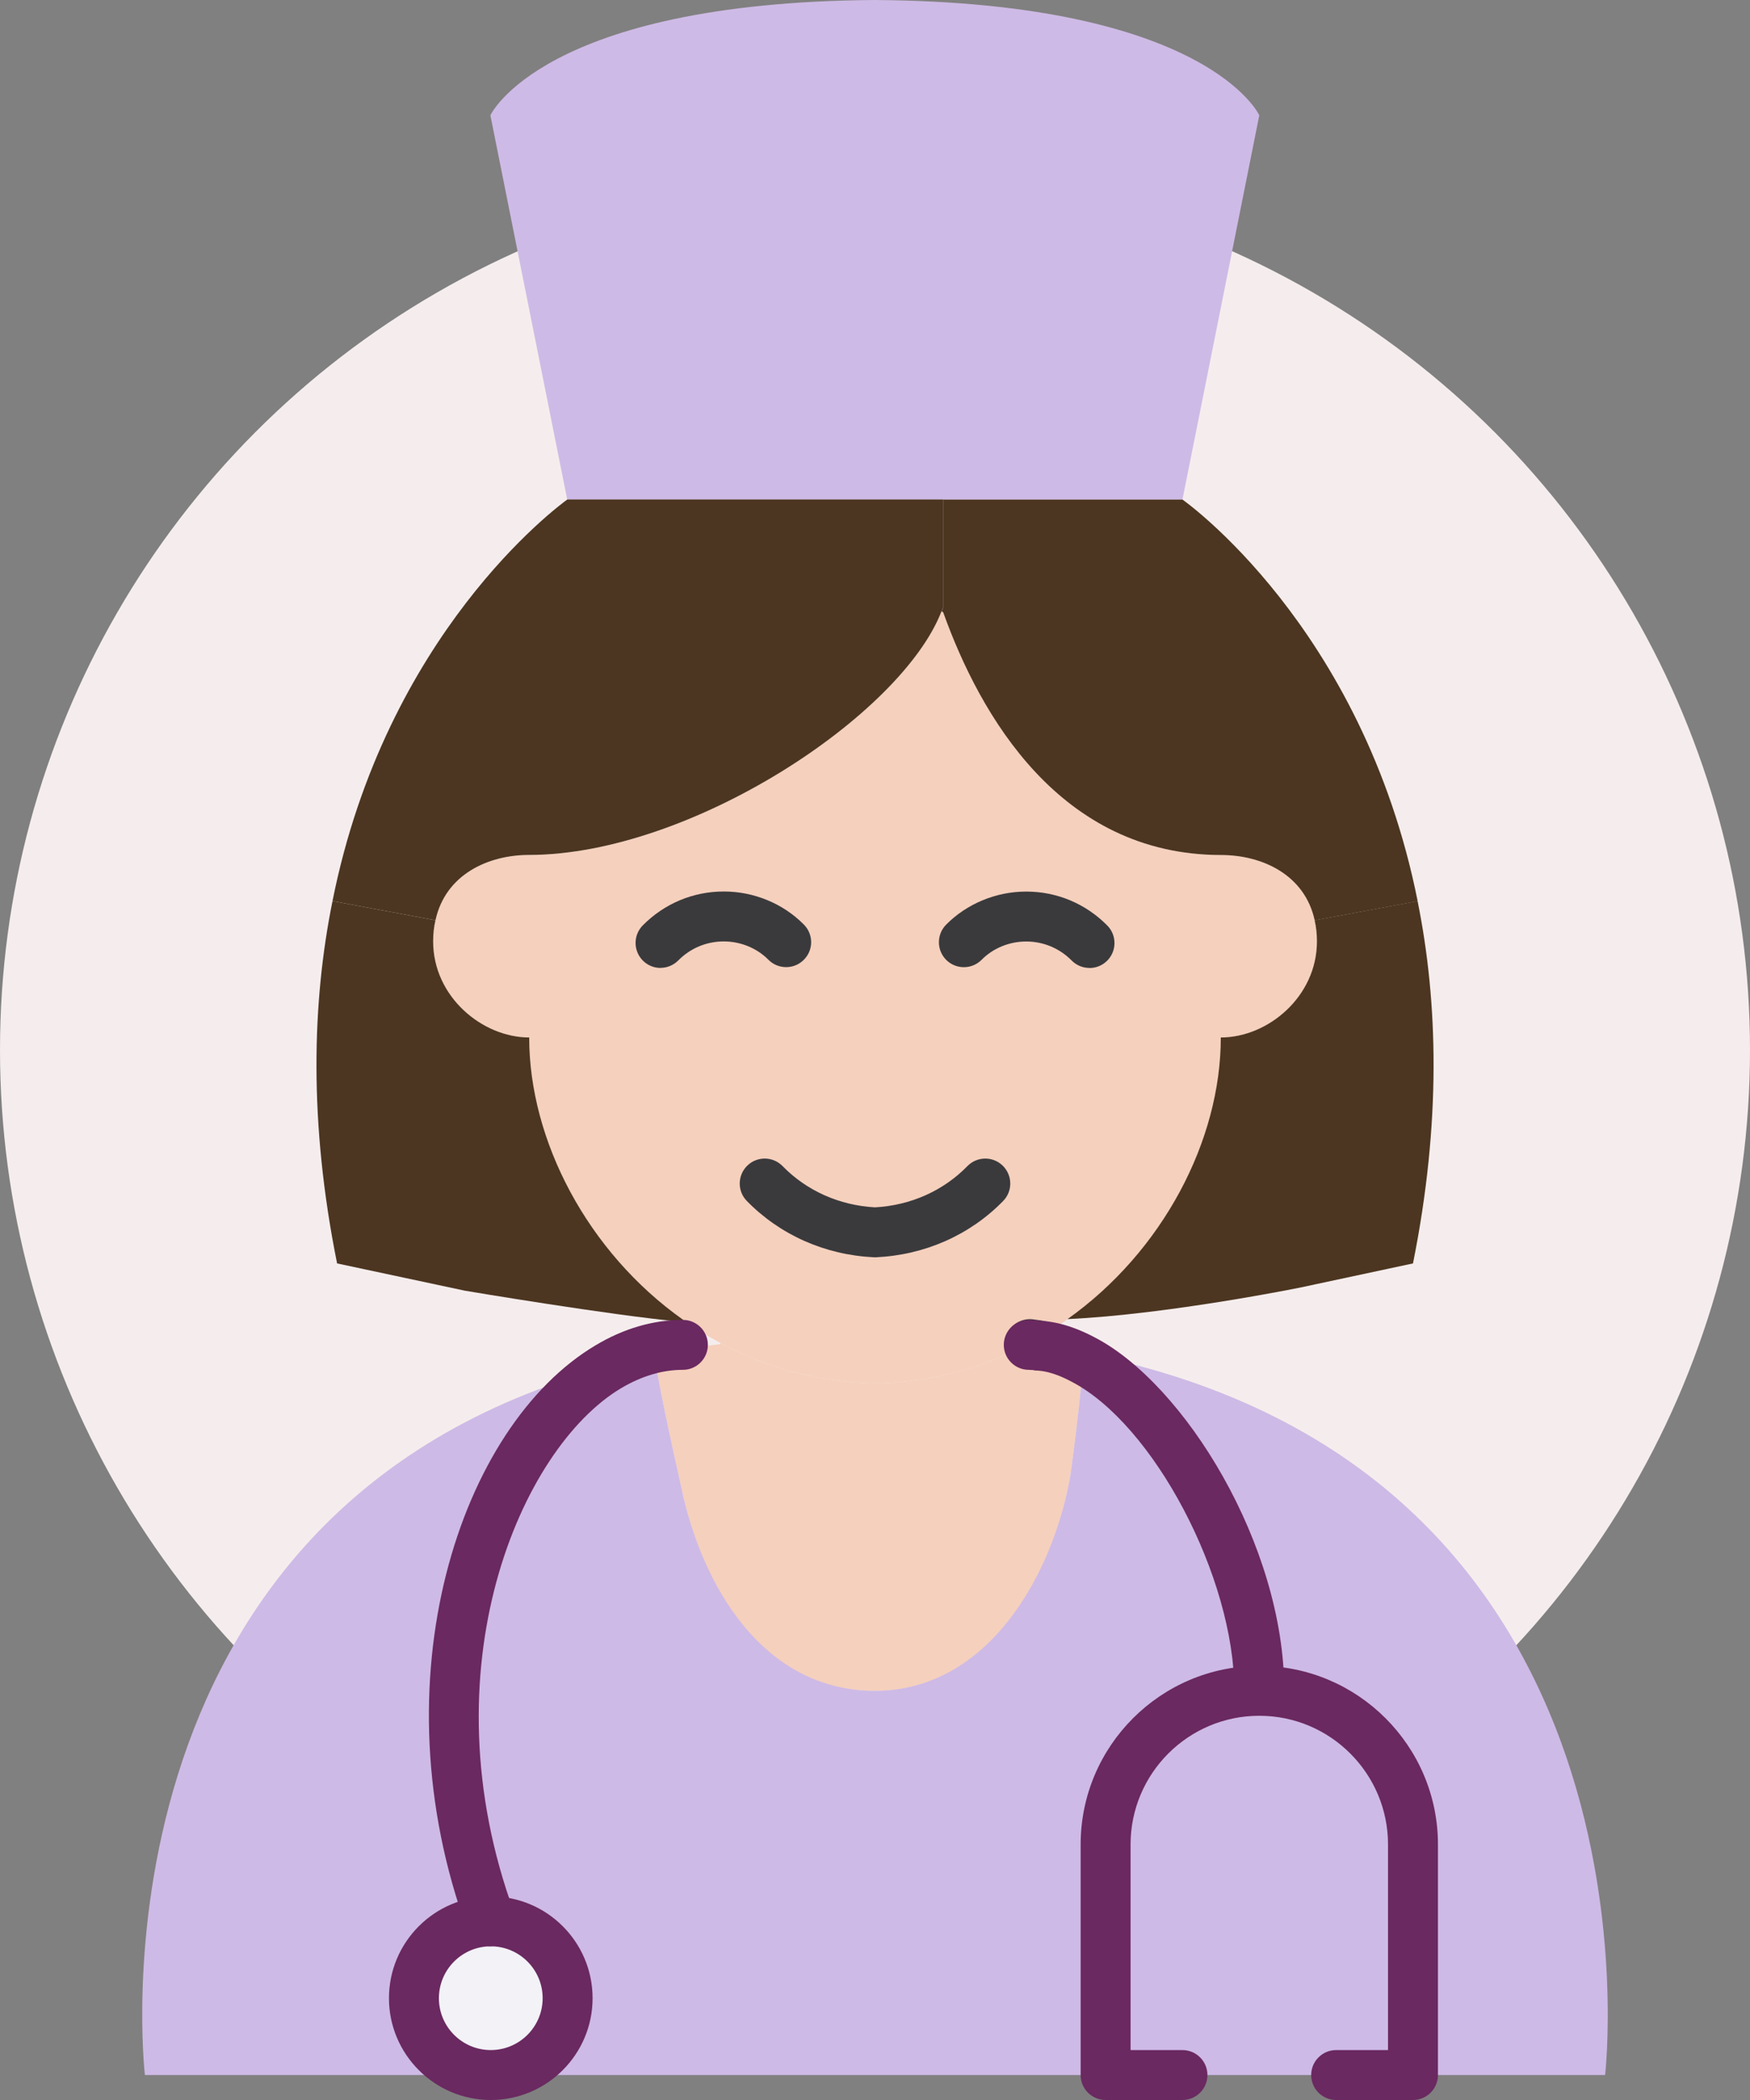
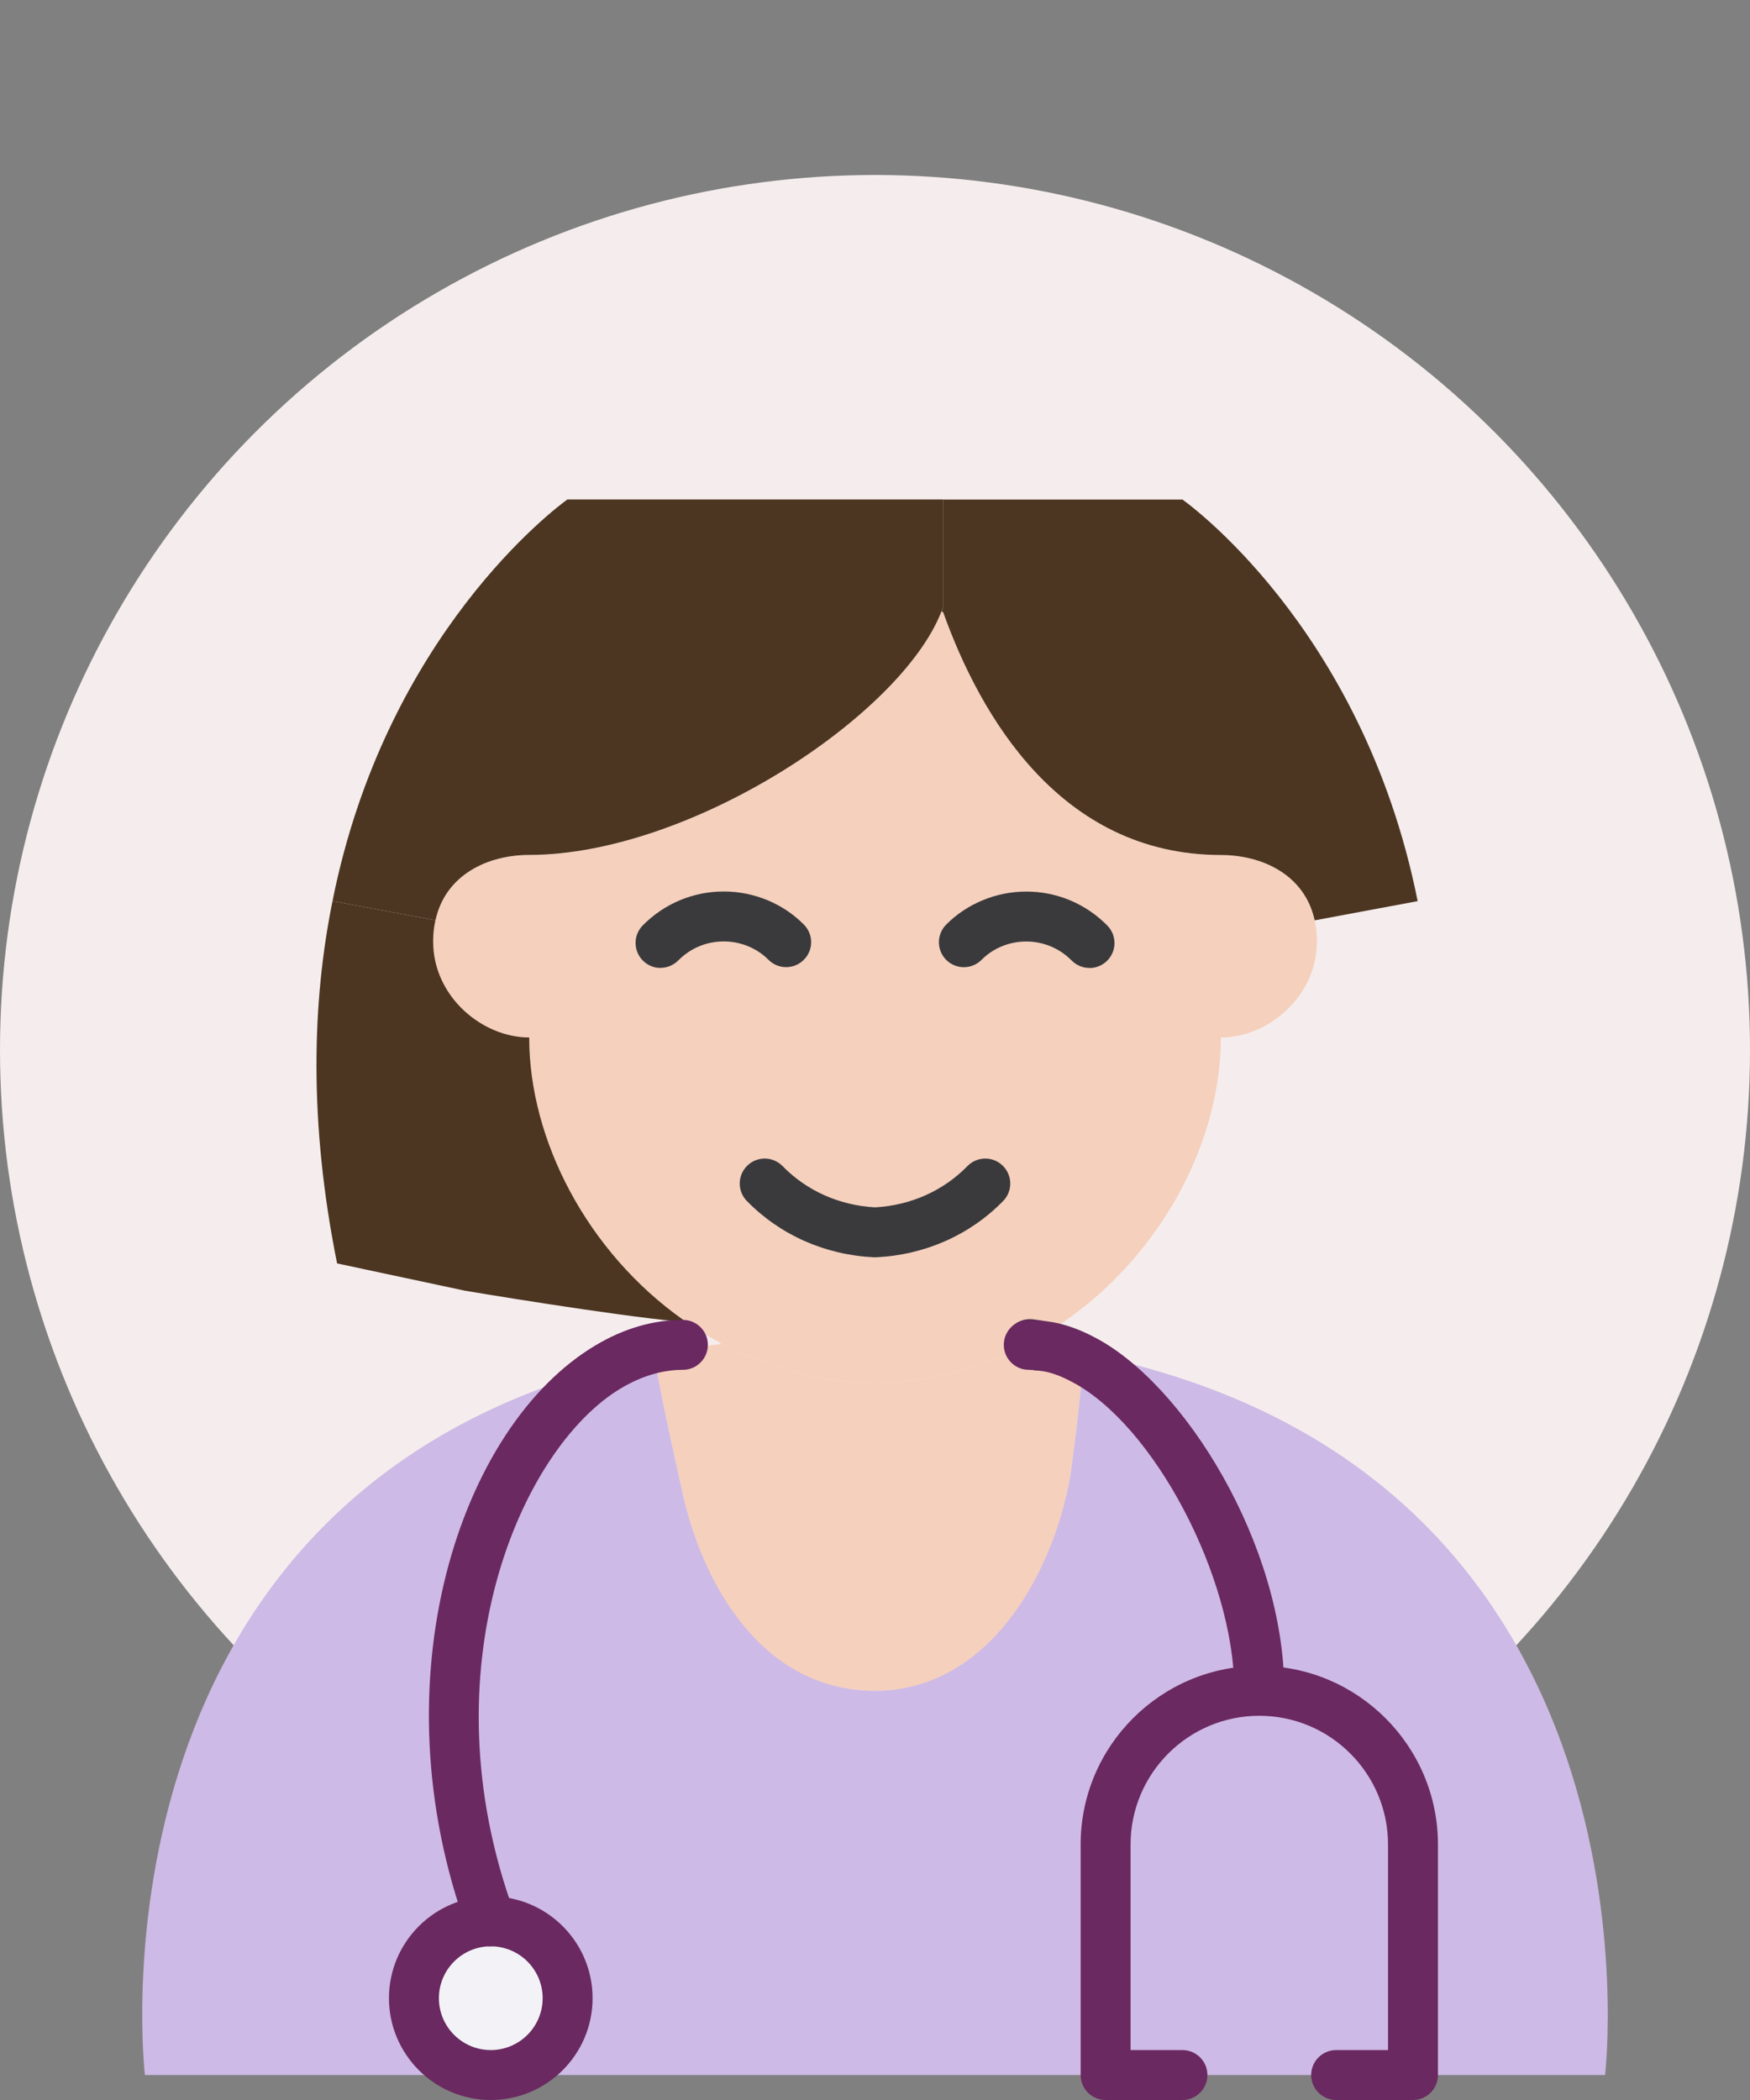
<svg xmlns="http://www.w3.org/2000/svg" id="_Слой_2" data-name="Слой 2" viewBox="0 0 225 270">
  <rect x="0" y="0" width="225" height="270" fill="#808080" stroke="none" />
  <defs>
    <style> .cls-1 { fill: #f2f2f7; } .cls-2 { fill: #6a2960; } .cls-3 { fill: #f5d0bd; } .cls-4 { fill: #f5eded; } .cls-5 { fill: #cebae6; } .cls-6 { fill: #3a3a3c; } .cls-7 { fill: #4c3621; } </style>
  </defs>
  <g id="Icons">
    <g>
      <circle class="cls-4" cx="112.5" cy="135" r="112.5" />
      <g>
        <g>
          <path class="cls-3" d="m87.6,191.25s-2.77-12.15-3.46-16.95c1.48-.35,2.96-.64,4.5-.89,1.28-.25,2.62-.44,3.95-.59l.05-.15c5.83,3.16,12.55,5.04,19.86,5.19,7.31-.15,14.03-2.03,19.86-5.19l.05.15c.4.05.84.1,1.24.2.44.05.94.1,1.38.2,1.43.3,2.82.84,4.2,1.58-.2,4.89-1.63,15.02-1.63,15.02-2.22,12.7-10.03,27.57-25.1,27.57s-22.33-13.73-24.9-26.14Z" />
          <path class="cls-3" d="m137.25,169.61c-1.53,1.14-3.16,2.17-4.89,3.06-5.83,3.16-12.55,5.04-19.86,5.19-7.31-.15-14.03-2.03-19.86-5.19-1.68-.89-3.26-1.88-4.79-2.96-12.3-8.7-19.81-23.07-19.81-36.31-6.03,0-12.35-5.24-12.35-12.35,0-.99.1-1.88.3-2.72,1.28-5.88,6.77-8.4,12.05-8.4h.05c20.7-.05,47.77-17.93,52.96-31.32l.2.1c4.79,13.39,15.07,31.17,35.67,31.22h.05c5.29,0,10.77,2.52,12.05,8.4.2.84.3,1.73.3,2.72,0,7.11-6.32,12.35-12.35,12.35,0,13.24-7.46,27.52-19.71,36.21Z" />
          <circle class="cls-1" cx="63.1" cy="256.91" r="9.88" />
-           <path class="cls-5" d="m161.91,14.82l-9.88,49.41h-79.1l-9.88-49.41S69.77.3,112.45,0h.05c21.34.15,33.69,3.85,40.71,7.51s8.7,7.31,8.7,7.31Z" />
          <path class="cls-5" d="m181.67,237.15v29.64h-39.52v-29.64c0-10.92,8.84-19.76,19.76-19.76s19.76,8.84,19.76,19.76Z" />
          <path class="cls-5" d="m63.1,266.79H18.63s-8.55-72.63,59.58-91.05c-15.61,9.29-26.48,40.31-15.12,71.29-5.43,0-9.88,4.45-9.88,9.88s4.45,9.88,9.88,9.88Z" />
          <path class="cls-5" d="m84.14,174.3c.69,4.79,3.46,16.95,3.46,16.95,2.57,12.4,10.38,26.14,24.9,26.14s22.87-14.87,25.1-27.57c0,0,1.43-10.13,1.63-15.02,12.2,6.32,22.68,27.52,22.68,42.59-10.92,0-19.76,8.84-19.76,19.76v29.64H63.1c5.43,0,9.88-4.45,9.88-9.88s-4.45-9.88-9.88-9.88c-11.36-30.98-.49-62,15.12-71.29,1.93-.54,3.9-1.04,5.93-1.43Z" />
          <path class="cls-5" d="m139.23,174.8c.05-.3.05-.59.05-.84,76.23,14.97,67.09,92.83,67.09,92.83h-24.7v-29.64c0-10.92-8.84-19.76-19.76-19.76,0-15.07-10.47-36.26-22.68-42.59Z" />
          <path class="cls-7" d="m87.65,169.95c-9.14-.84-27.86-4-27.86-4l-16.45-3.51c-3.66-18.18-3.21-33.64-.59-46.59l13.24,2.47c-.2.84-.3,1.73-.3,2.72,0,7.11,6.32,12.35,12.35,12.35,0,13.24,7.51,27.62,19.81,36.31l-.2.25Z" />
-           <path class="cls-7" d="m156.97,133.39c6.03,0,12.35-5.24,12.35-12.35,0-.99-.1-1.88-.3-2.72l13.24-2.47c2.62,12.94,3.06,28.41-.59,46.59l-14.53,3.11s-17.04,3.46-29.89,4.05c12.25-8.7,19.71-22.97,19.71-36.21Z" />
          <path class="cls-7" d="m121.25,78.11v-13.88h30.78s23.17,16.2,30.24,51.63l-13.24,2.47c-1.28-5.88-6.77-8.4-12.05-8.4h-.05c-20.6-.05-30.88-17.84-35.67-31.22l-.2-.1c.1-.15.15-.35.2-.49Z" />
          <path class="cls-7" d="m121.25,64.23v13.88c-.05.15-.1.35-.2.49-5.19,13.39-32.26,31.27-52.96,31.32h-.05c-5.29,0-10.77,2.52-12.05,8.4l-13.24-2.47c6.87-34.39,28.9-50.69,30.19-51.63h48.32Z" />
        </g>
        <g>
          <path class="cls-6" d="m133.65,176.23c-.26,0-.52-.03-.78-.1-.17-.04-.46-.08-.72-.11l-.14-.02c-1.76-.22-3-1.83-2.78-3.59.22-1.76,1.84-3,3.59-2.78l.13.02c.42.05.94.12,1.48.25,1.72.43,2.77,2.17,2.34,3.89-.36,1.46-1.67,2.44-3.11,2.44Z" />
          <path class="cls-2" d="m63.1,270c-7.22,0-13.09-5.87-13.09-13.09s5.87-13.09,13.09-13.09,13.09,5.87,13.09,13.09-5.87,13.09-13.09,13.09Zm0-19.76c-3.68,0-6.67,2.99-6.67,6.67s2.99,6.67,6.67,6.67,6.67-2.99,6.67-6.67-2.99-6.67-6.67-6.67Z" />
          <path class="cls-2" d="m63.1,250.24c-1.31,0-2.54-.81-3.02-2.11-11.77-32.09-.98-64.77,16.49-75.16,3.63-2.17,7.41-3.27,11.23-3.27,1.77,0,3.21,1.44,3.21,3.21s-1.44,3.21-3.21,3.21c-2.64,0-5.31.8-7.94,2.36-12.91,7.68-25.24,36.11-13.75,67.43.61,1.66-.24,3.51-1.91,4.12-.36.13-.74.2-1.11.2Z" />
          <path class="cls-2" d="m161.91,220.59c-1.77,0-3.21-1.44-3.21-3.21,0-14.58-10.37-34.26-20.94-39.74-1.22-.65-2.31-1.07-3.37-1.29-.28-.06-.64-.1-.98-.14h-.11c-.37-.05-.75-.09-1.03-.09-1.77,0-3.21-1.44-3.21-3.21s1.44-3.21,3.21-3.21c.59,0,1.18.06,1.74.12h.1c.47.06,1.04.13,1.62.25,1.63.34,3.29.96,5.02,1.88,11.48,5.95,24.37,26.65,24.37,45.42,0,1.77-1.44,3.21-3.21,3.21Z" />
          <path class="cls-2" d="m181.67,270h-9.88c-1.77,0-3.21-1.44-3.21-3.21s1.44-3.21,3.21-3.21h6.67v-26.43c0-9.13-7.42-16.55-16.55-16.55s-16.55,7.42-16.55,16.55v26.43h6.67c1.77,0,3.21,1.44,3.21,3.21s-1.44,3.21-3.21,3.21h-9.88c-1.77,0-3.21-1.44-3.21-3.21v-29.64c0-12.67,10.31-22.97,22.97-22.97s22.97,10.31,22.97,22.97v29.64c0,1.77-1.44,3.21-3.21,3.21Z" />
          <path class="cls-6" d="m140.07,124.45c-.83,0-1.65-.32-2.28-.95-1.56-1.58-3.64-2.45-5.85-2.45h0c-2.17,0-4.26.86-5.73,2.35-1.25,1.26-3.28,1.27-4.54.03-1.26-1.25-1.27-3.28-.03-4.54,2.67-2.7,6.43-4.26,10.3-4.26h0c3.94,0,7.64,1.55,10.42,4.36,1.25,1.26,1.24,3.29-.02,4.54-.63.62-1.44.93-2.26.93Z" />
          <path class="cls-6" d="m84.93,124.45c-.82,0-1.63-.31-2.26-.93-1.26-1.25-1.27-3.28-.03-4.54,2.78-2.81,6.48-4.36,10.42-4.36h0c3.87,0,7.63,1.55,10.3,4.26,1.25,1.26,1.24,3.3-.03,4.54-1.26,1.25-3.3,1.23-4.54-.03-1.48-1.49-3.57-2.35-5.74-2.35h0c-2.21,0-4.29.87-5.85,2.45-.63.63-1.46.95-2.28.95Z" />
          <path class="cls-6" d="m112.5,161.65c-.05,0-.1,0-.15,0-6.27-.3-12.06-2.87-16.33-7.24-1.24-1.27-1.21-3.3.06-4.54,1.27-1.24,3.3-1.21,4.54.06,3.09,3.17,7.3,5.05,11.88,5.3,4.58-.25,8.79-2.13,11.88-5.3,1.24-1.27,3.27-1.3,4.54-.06,1.27,1.24,1.3,3.27.06,4.54-4.26,4.37-10.06,6.94-16.33,7.24-.05,0-.1,0-.15,0Z" />
        </g>
      </g>
    </g>
  </g>
</svg>